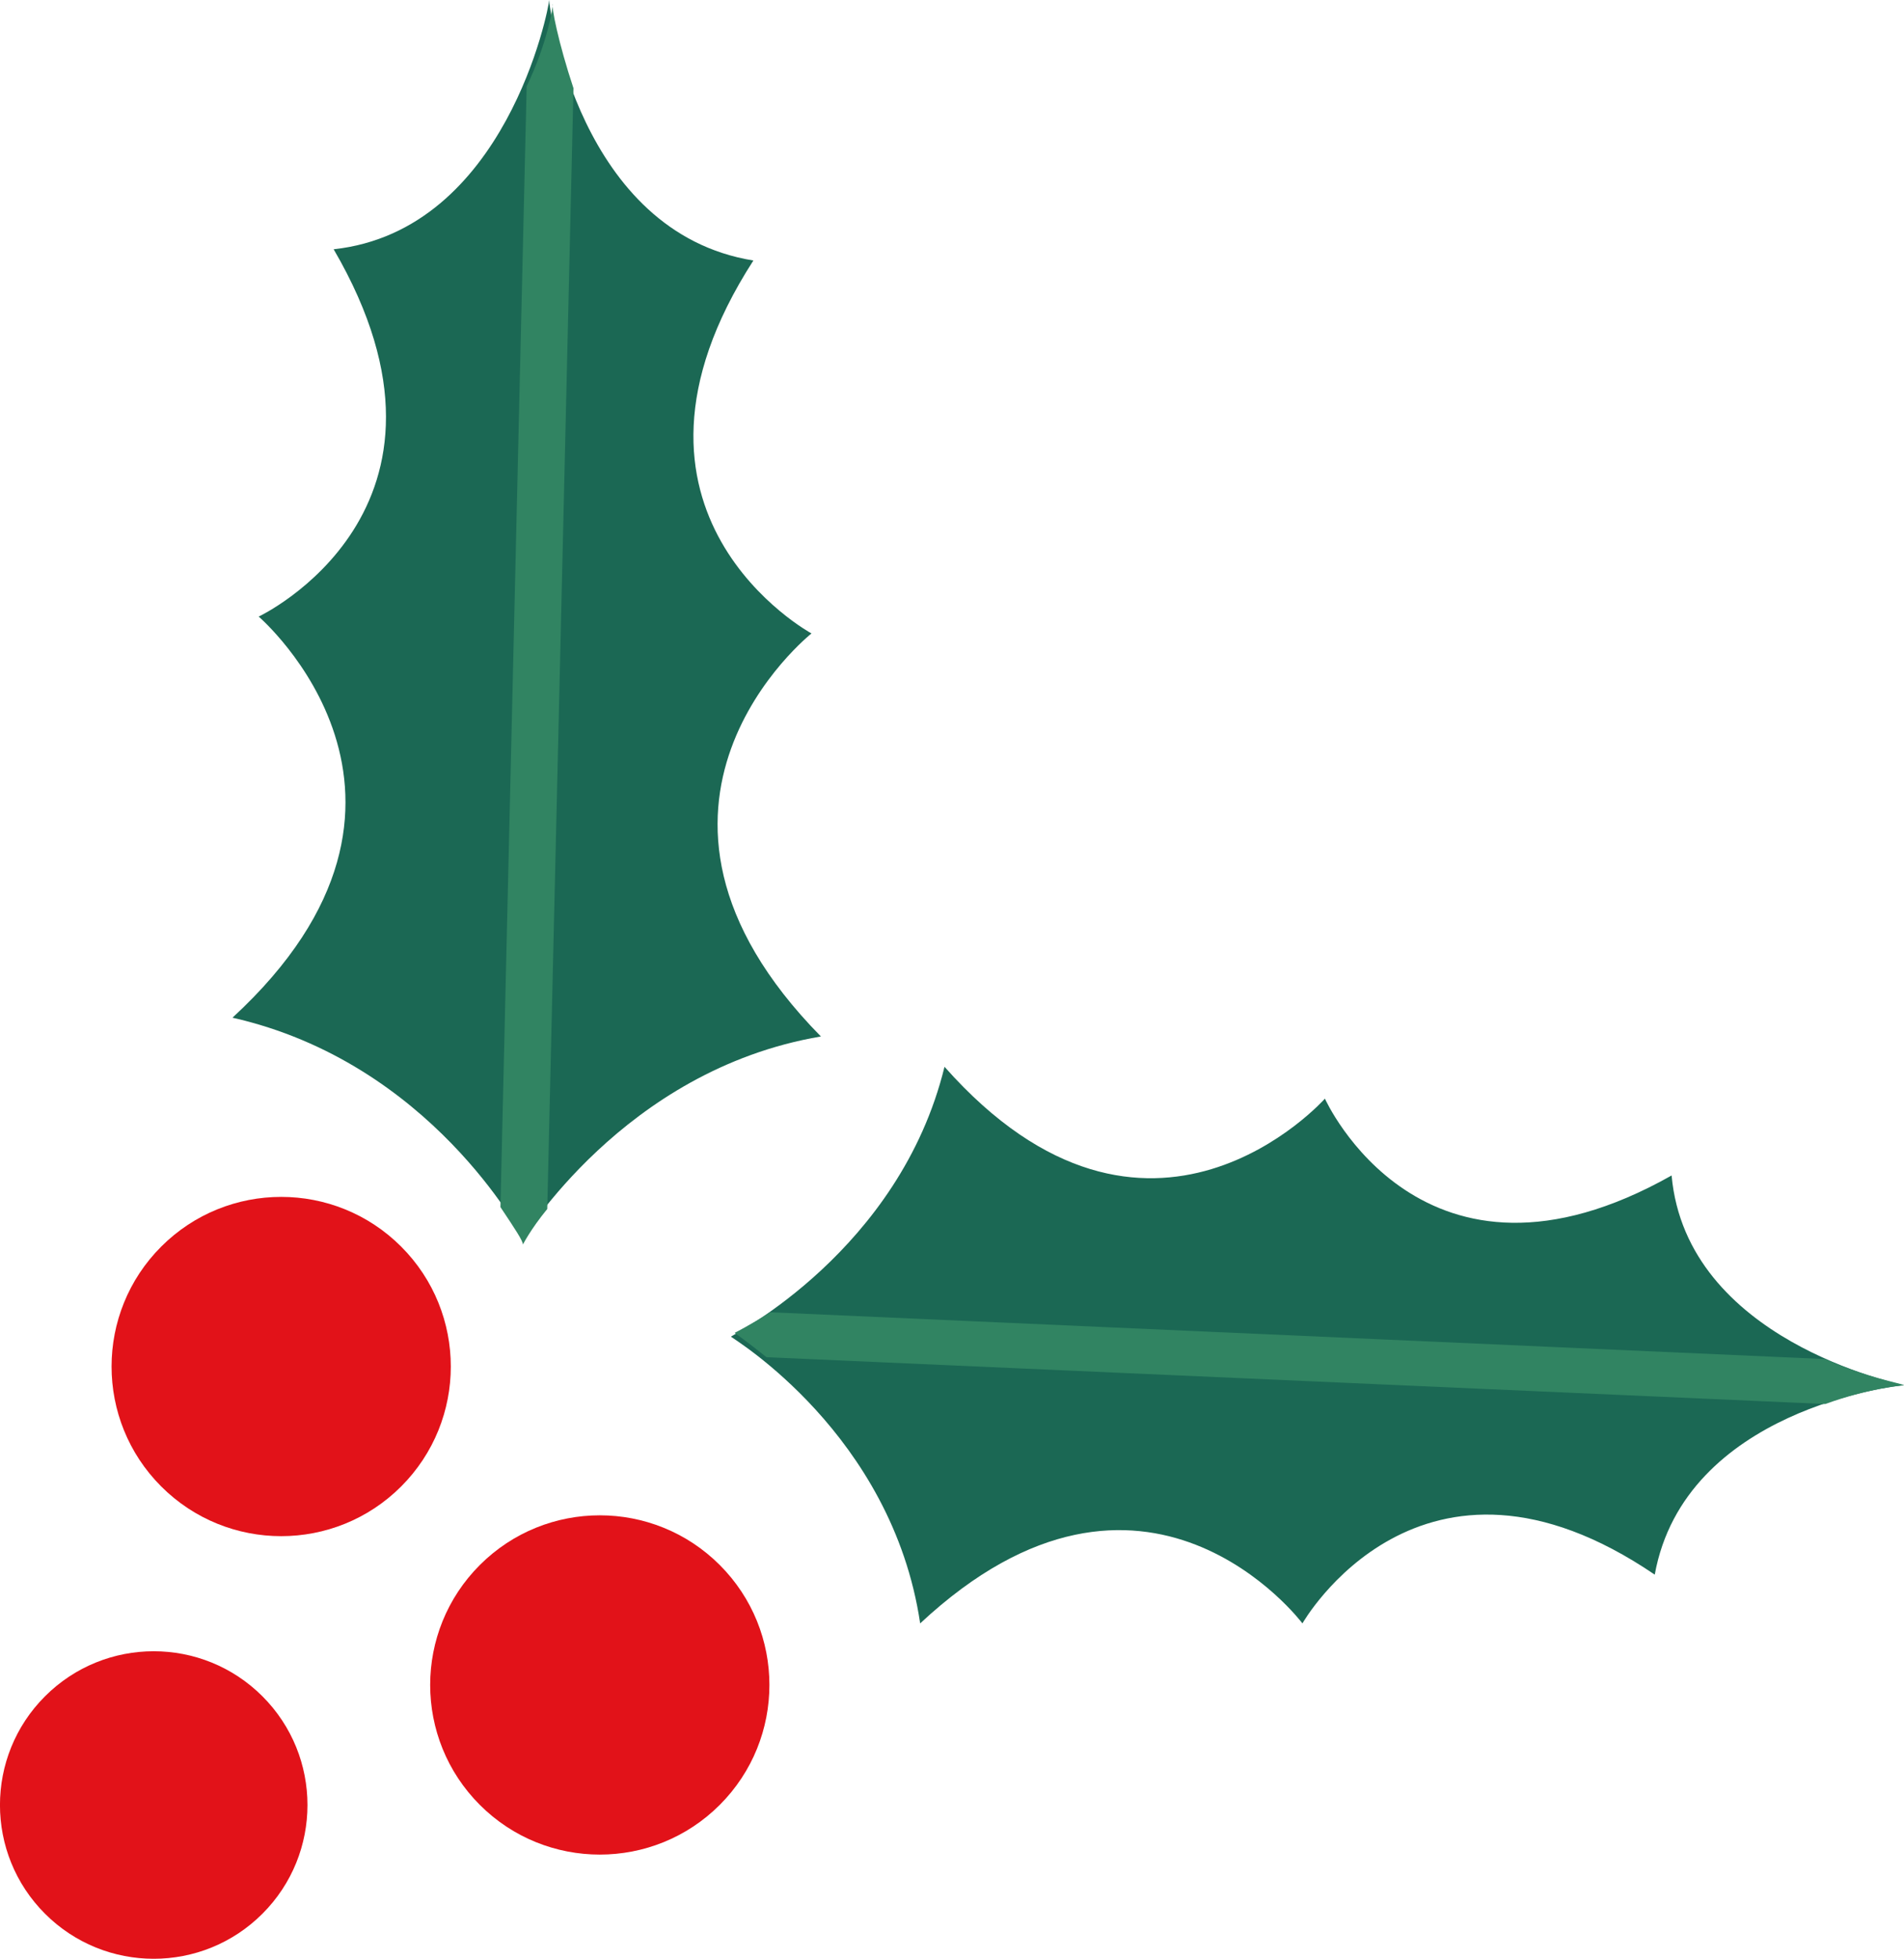
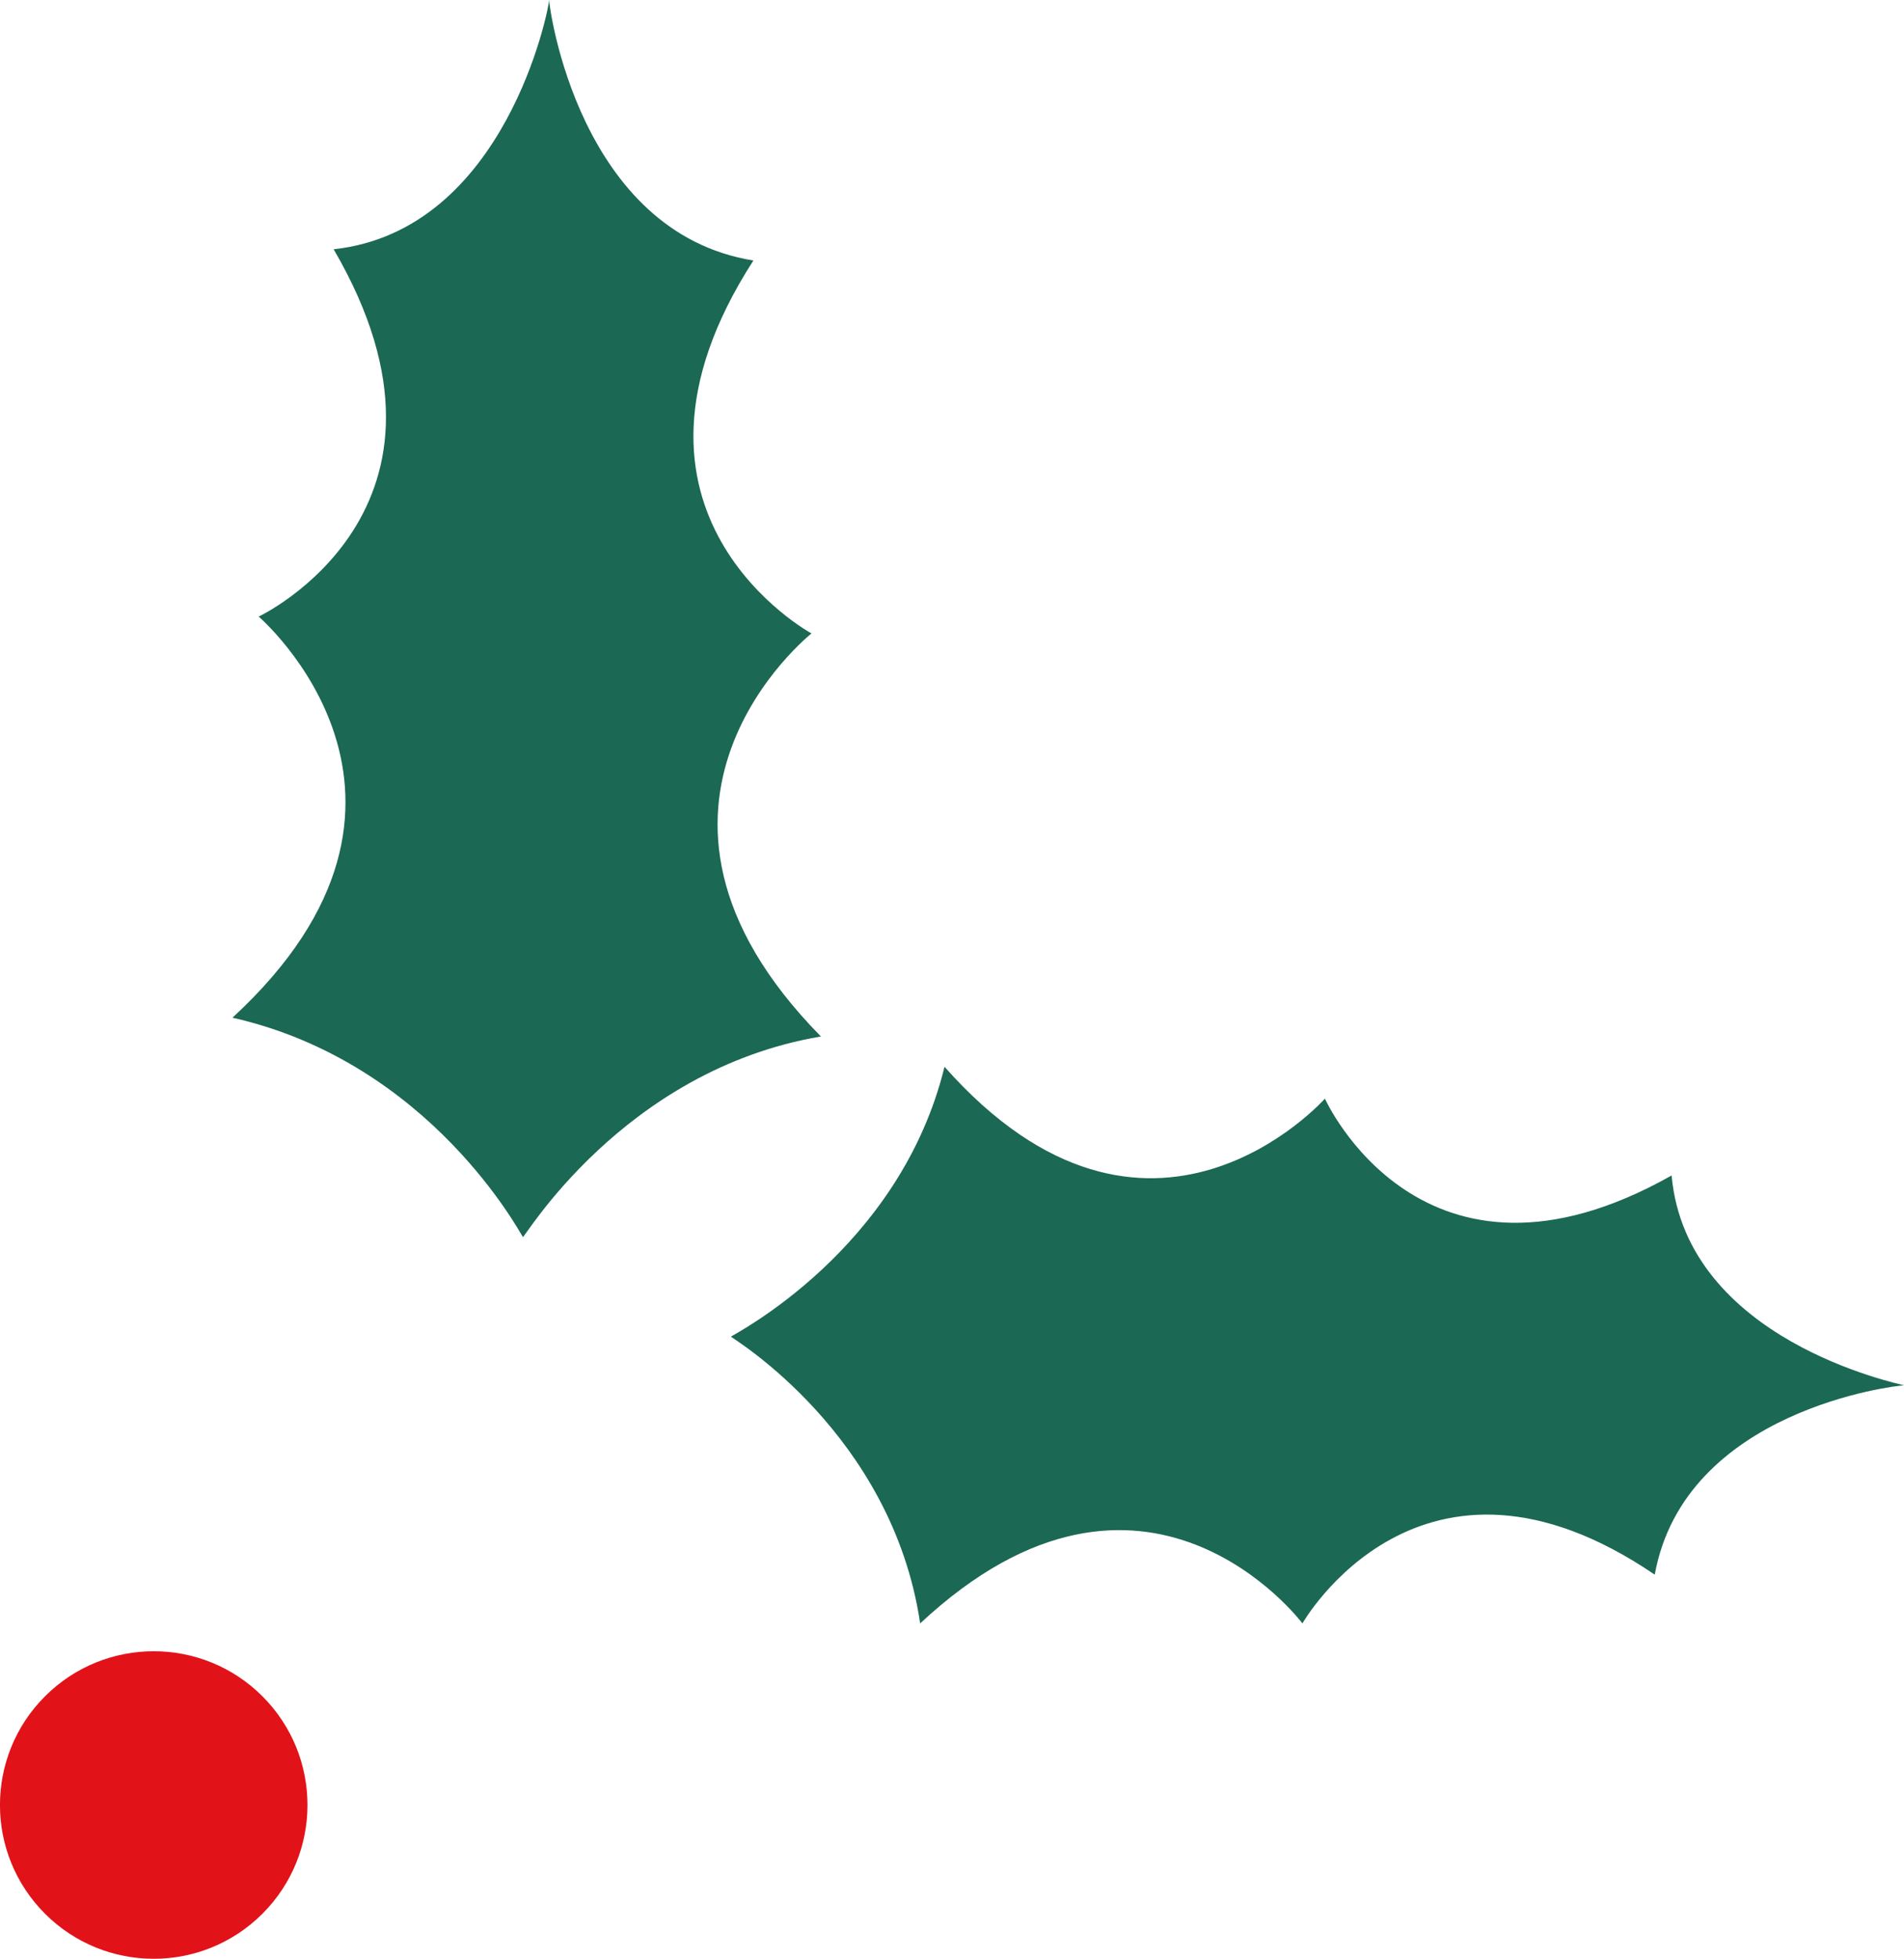
<svg xmlns="http://www.w3.org/2000/svg" width="27.454" height="28.241" version="1.1" viewBox="0 0 27.454 28.241">
  <g fill="#e21219">
    <path d="m0.649 27.592c0.866 0.866 2.269 0.866 3.135 0s0.866-2.269 0-3.135-2.269-0.866-3.135 0c-0.866 0.866-0.866 2.269 0 3.135z" />
-     <path d="m2.325 21.432c0.955 0.955 2.504 0.955 3.459 0 0.955-0.955 0.955-2.504 0-3.459-0.955-0.955-2.504-0.955-3.459 0s-0.955 2.504 0 3.459z" />
-     <path d="m6.919 26.023c0.955 0.955 2.504 0.955 3.459 0 0.955-0.955 0.955-2.504 0-3.459-0.955-0.955-2.504-0.955-3.459 0-0.955 0.955-0.955 2.504 0 3.459z" />
  </g>
  <path d="m11.836 14.943c-3.27-3.324-0.135-5.81-0.135-5.81s-3.189-1.729-0.838-5.377c-2.513-0.405-2.945-3.648-2.945-3.756 0 0.108-0.622 3.324-3.107 3.594 2.189 3.756-1.081 5.296-1.081 5.296s3.053 2.621-0.378 5.783c2.864 0.648 4.161 3.135 4.188 3.162 0 0.054 1.432-2.405 4.296-2.891z" fill="#1b6854" />
-   <path d="m8.269 1.272c-0.216-0.649-0.324-1.189-0.297-1.216 0 0.054-0.081 0.567-0.378 1.189l-0.378 16.159c0.216 0.324 0.324 0.486 0.324 0.54 0 0 0.108-0.216 0.351-0.513z" fill="#318462" />
  <path d="m13.619 15.381c2.945 3.324 5.485 0.459 5.485 0.459s1.405 3.135 4.999 1.108c0.216 2.378 3.27 2.999 3.351 3.026-0.108 0-3.162 0.351-3.594 2.729-3.378-2.297-5.08 0.703-5.08 0.703s-2.27-3.026-5.512 0c-0.405-2.729-2.702-4.107-2.729-4.134 0.027-0.027 2.432-1.243 3.08-3.891z" fill="#1b6854" />
-   <path d="m26.319 19.595c0.595 0.27 1.108 0.351 1.135 0.378-0.054 0-0.54 0.054-1.135 0.27l-15.267-0.675c-0.27-0.216-0.459-0.351-0.459-0.351s0.216-0.108 0.513-0.297z" fill="#318462" />
</svg>